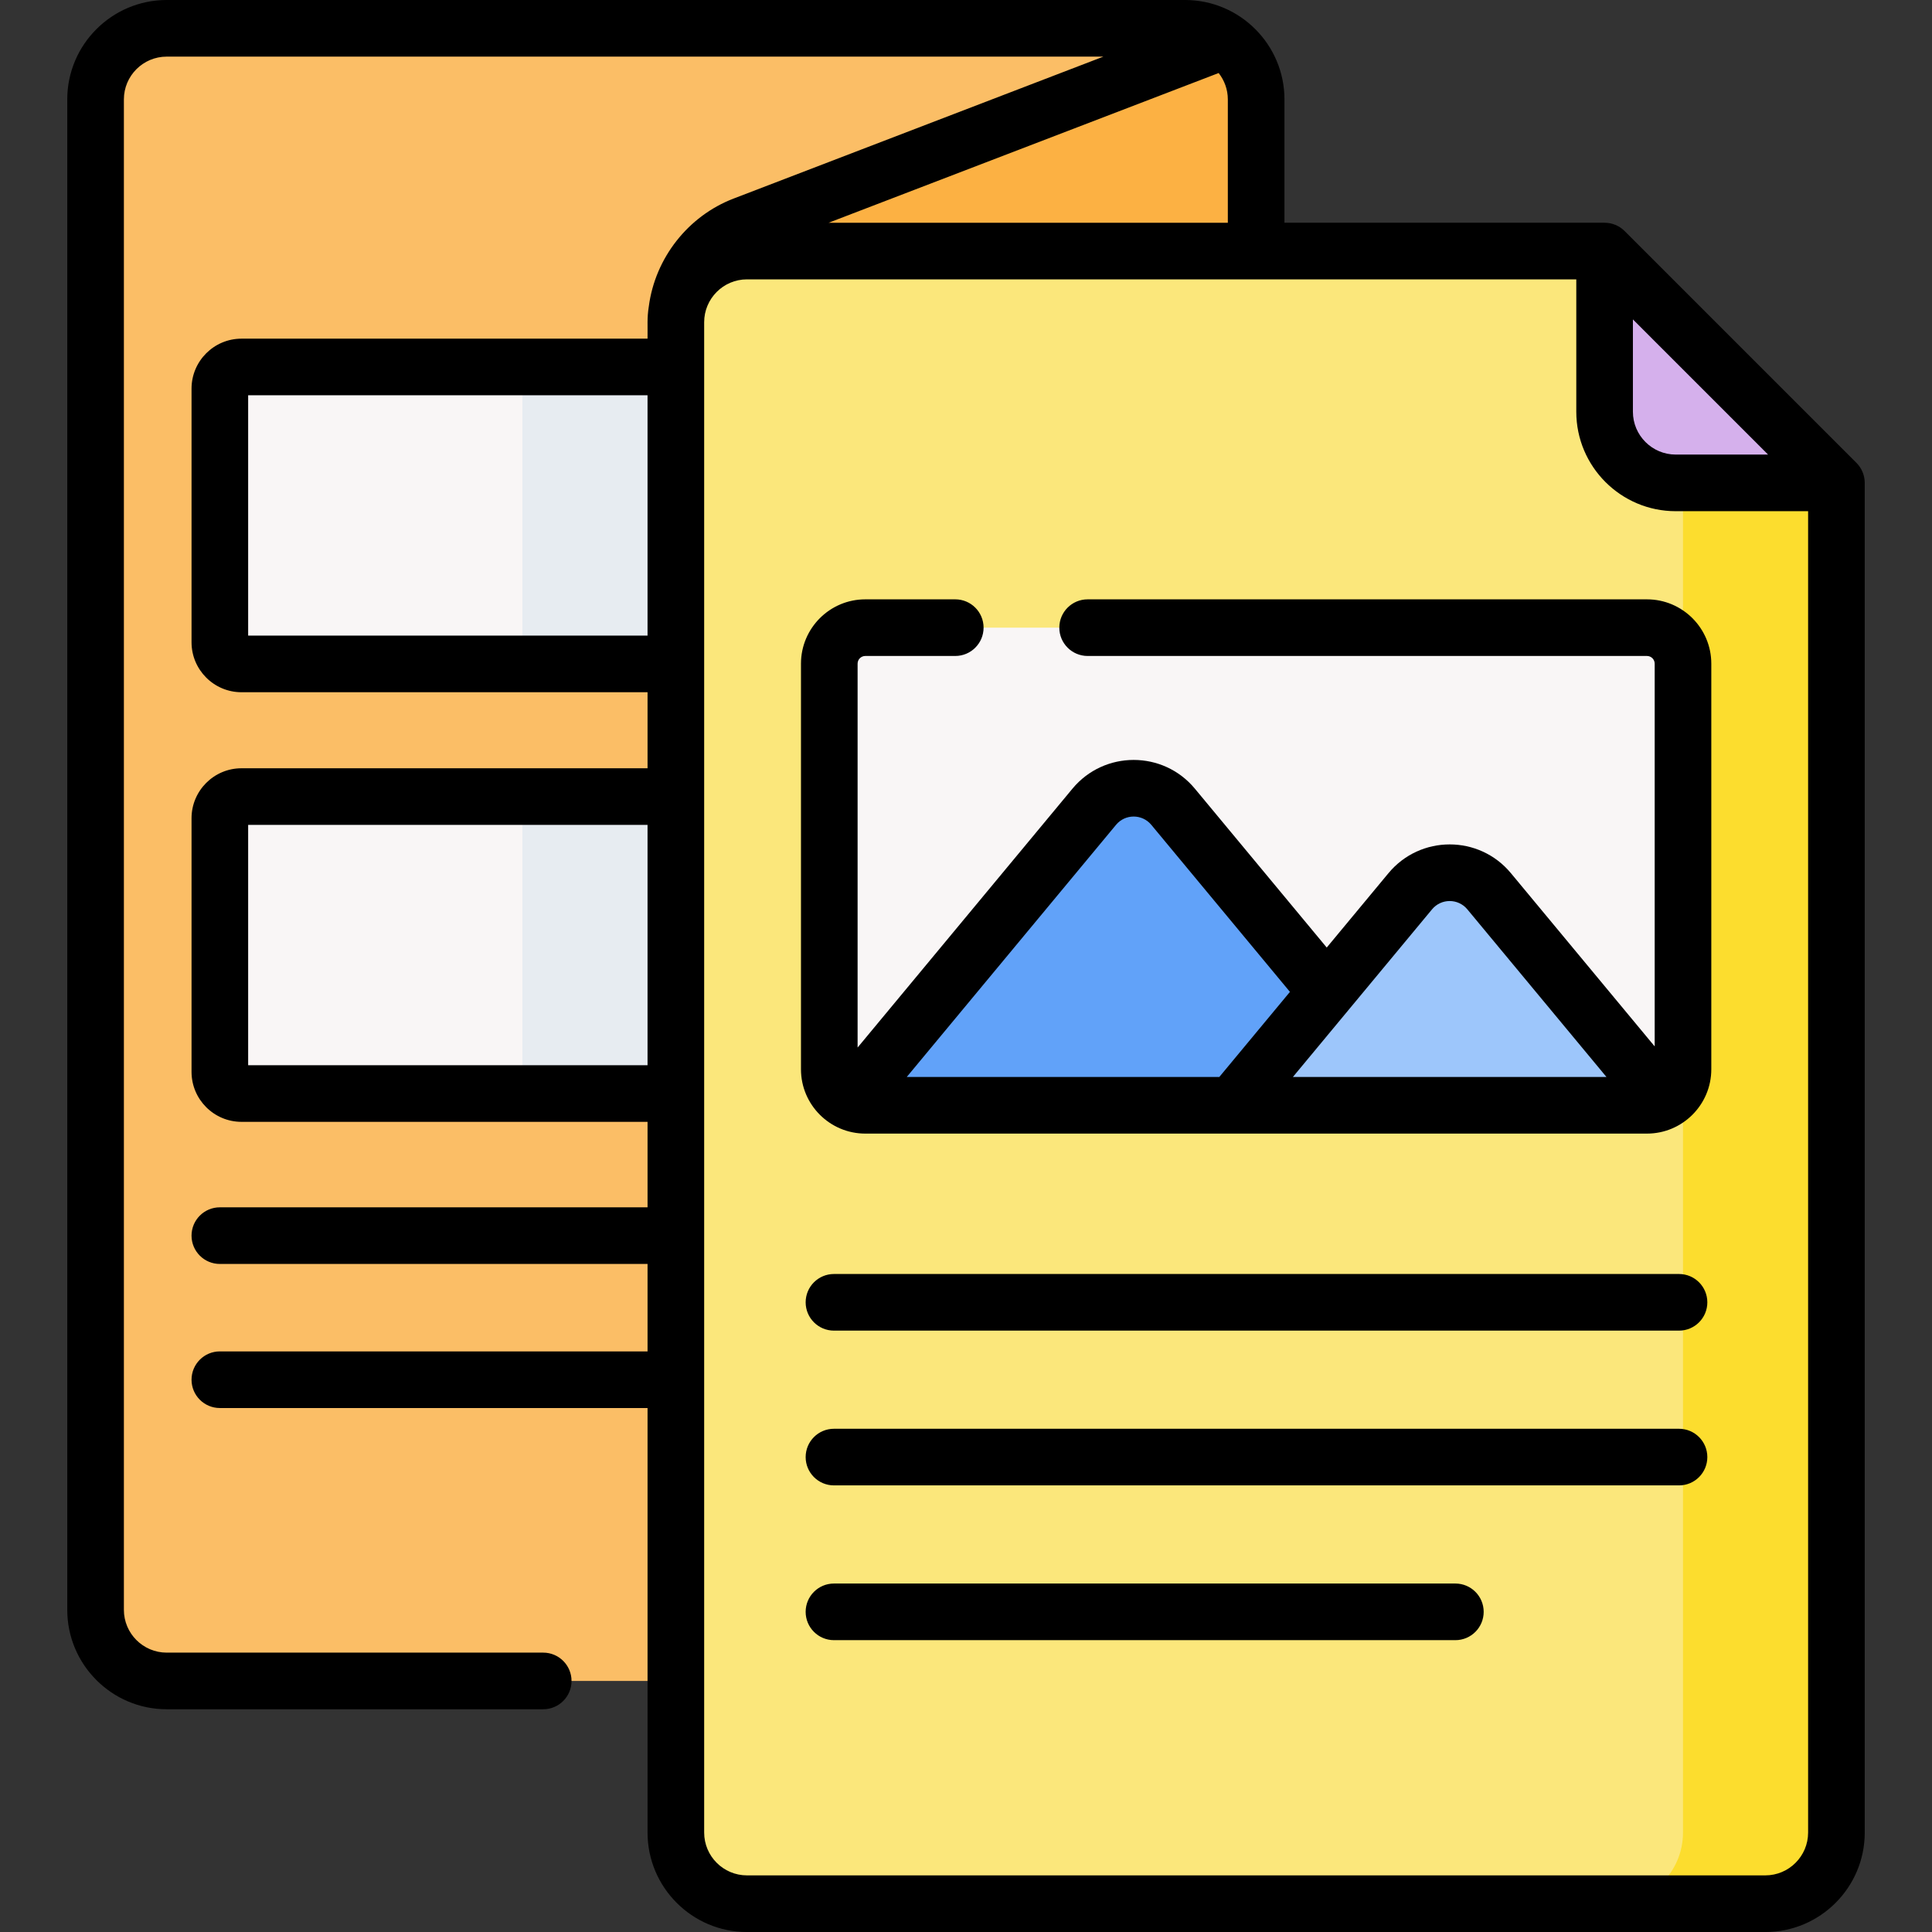
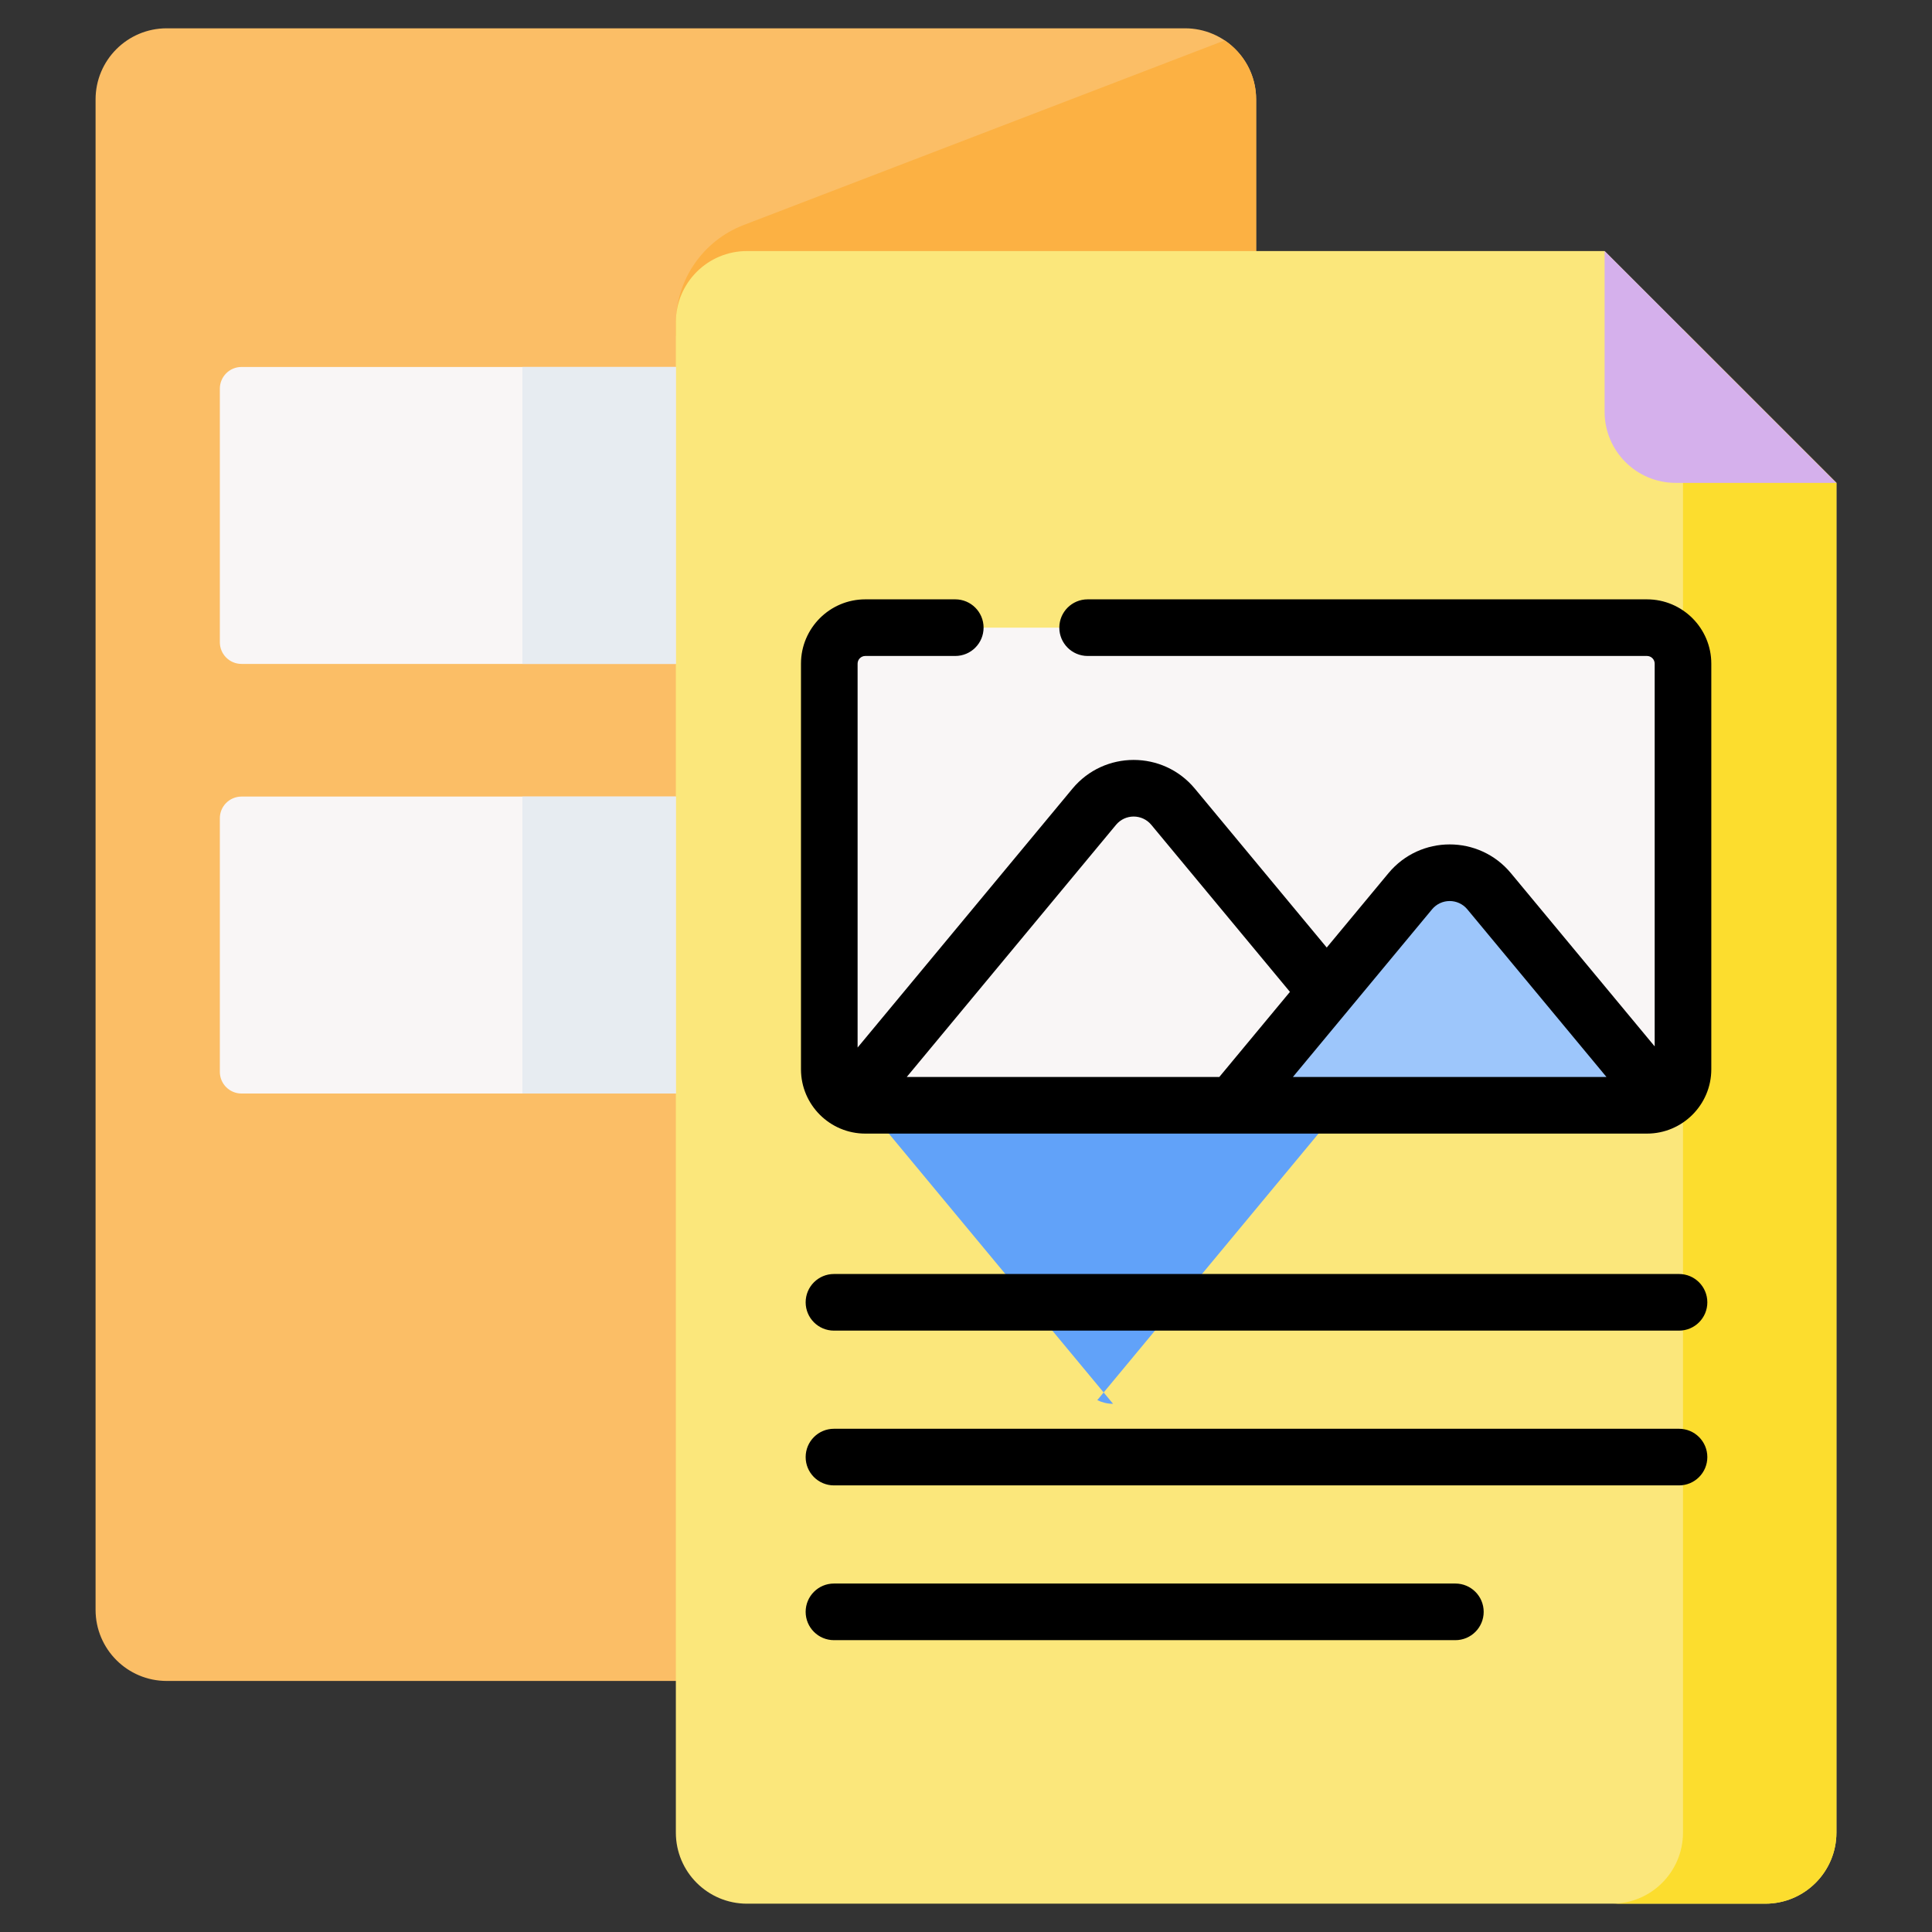
<svg xmlns="http://www.w3.org/2000/svg" id="Capa_1" height="512" viewBox="0 0 512 512" width="512">
  <rect x="0" y="0" width="512" height="512" fill="#333333" stroke="none" />
  <g>
    <g>
      <g>
        <g>
          <g>
            <g>
              <g>
                <g>
                  <path d="m314.043 445.468h-269.867c-10.409 0-18.848-8.438-18.848-18.848v-400.269c0-10.409 8.438-18.848 18.848-18.848h269.867c10.409 0 18.848 8.438 18.848 18.848v400.269c0 10.409-8.438 18.848-18.848 18.848z" fill="#fbbe66" />
                  <path d="m332.891 26.351c0-6.518-3.31-12.262-8.339-15.647l-127.451 48.922c-10.838 4.16-17.992 14.569-17.992 26.178v3.229h153.781v-62.682z" fill="#fcb143" />
                </g>
              </g>
              <g>
                <path d="m425.237 66.532h-227.28c-10.409 0-18.848 8.438-18.848 18.848v400.269c0 10.409 8.438 18.848 18.848 18.848h269.867c10.409 0 18.848-8.438 18.848-18.848v-357.681z" fill="#fbe77b" />
              </g>
              <path d="m446.011 87.306v398.343c0 10.409-8.438 18.848-18.848 18.848h40.662c10.409 0 18.848-8.438 18.848-18.848v-357.681z" fill="#fcdd2e" />
              <path d="m444.084 127.968c-10.409 0-18.848-8.438-18.848-18.848v-42.588l61.436 61.436z" fill="#d5b0ec" />
            </g>
          </g>
          <g>
            <g>
              <g>
                <path d="m229.315 292.912h207.151c5.271 0 9.544-4.273 9.544-9.544v-107.489c0-5.271-4.273-9.544-9.544-9.544h-207.151c-5.271 0-9.544 4.273-9.544 9.544v107.489c0 5.271 4.273 9.544 9.544 9.544z" fill="#f9f6f6" />
              </g>
-               <path d="m229.315 292.912h147.228l-65.66-79.113c-5.431-6.543-15.47-6.543-20.901 0l-64.85 78.138c1.265.618 2.681.975 4.183.975z" fill="#61a2f9" />
+               <path d="m229.315 292.912h147.228c-5.431-6.543-15.47-6.543-20.901 0l-64.85 78.138c1.265.618 2.681.975 4.183.975z" fill="#61a2f9" />
              <path d="m436.467 292.912c1.573 0 3.053-.387 4.361-1.061l-46.195-55.661c-5.431-6.543-15.47-6.543-20.901 0l-47.076 56.722z" fill="#9dc6fb" />
            </g>
          </g>
        </g>
        <path d="m179.109 175.946h-115.104c-3.172 0-5.743-2.571-5.743-5.743v-67.209c0-3.172 2.571-5.743 5.743-5.743h115.105v78.695z" fill="#f9f6f6" />
        <path d="m138.448 97.25h40.662v78.695h-40.662z" fill="#e7ecf1" />
        <path d="m179.109 289.795h-115.104c-3.172 0-5.743-2.571-5.743-5.743v-67.209c0-3.172 2.571-5.743 5.743-5.743h115.105v78.695z" fill="#f9f6f6" />
        <path d="m138.448 211.099h40.662v78.695h-40.662z" fill="#e7ecf1" />
      </g>
    </g>
    <g>
      <g>
        <path d="m444.958 337.623h-223.949c-4.144 0-7.503 3.359-7.503 7.503s3.359 7.503 7.503 7.503h223.949c4.144 0 7.503-3.359 7.503-7.503-.001-4.144-3.359-7.503-7.503-7.503z" />
        <path d="m444.958 378.638h-223.949c-4.144 0-7.503 3.359-7.503 7.503s3.359 7.503 7.503 7.503h223.949c4.144 0 7.503-3.359 7.503-7.503-.001-4.144-3.359-7.503-7.503-7.503z" />
        <path d="m385.687 419.653h-164.678c-4.144 0-7.503 3.359-7.503 7.503s3.359 7.503 7.503 7.503h164.678c4.144 0 7.503-3.359 7.503-7.503s-3.359-7.503-7.503-7.503z" />
-         <path d="m491.978 122.663-61.435-61.435c-1.408-1.407-3.316-2.198-5.306-2.198h-84.842v-32.68c0-14.53-11.821-26.35-26.351-26.35h-269.868c-14.53 0-26.351 11.821-26.351 26.35v400.27c0 14.53 11.821 26.35 26.351 26.35h99.783c4.144 0 7.503-3.359 7.503-7.503s-3.359-7.503-7.503-7.503h-99.783c-6.256 0-11.345-5.089-11.345-11.345v-400.269c0-6.256 5.09-11.345 11.345-11.345h248.232l-97.996 37.616c-12.109 4.648-20.794 15.779-22.473 28.591-.501 3.14-.275 4.979-.333 8.535h-107.601c-7.303 0-13.246 5.942-13.246 13.246v67.21c0 7.303 5.942 13.246 13.246 13.246h107.602v20.148h-107.602c-7.303 0-13.246 5.942-13.246 13.246v67.21c0 7.303 5.942 13.246 13.246 13.246h107.602v22.653h-113.345c-4.144 0-7.503 3.359-7.503 7.503s3.359 7.503 7.503 7.503h113.345v23.175h-113.345c-4.144 0-7.503 3.359-7.503 7.503s3.359 7.503 7.503 7.503h113.345v112.513c0 14.53 11.821 26.351 26.35 26.351h269.867c14.53 0 26.35-11.821 26.35-26.351v-357.684c.001-1.99-.789-3.898-2.196-5.305zm-59.239-38.017 35.82 35.82h-24.475c-6.255 0-11.345-5.09-11.345-11.345zm-213.148-25.616 103.364-39.677c1.519 1.93 2.434 4.357 2.434 6.998v32.679zm-153.827 109.413v-63.69h105.842v63.69zm0 113.849v-63.69h105.842v63.69zm402.06 214.703h-269.867c-6.256 0-11.345-5.09-11.345-11.345v-400.27c0-6.194 5.036-11.345 11.345-11.345h219.777v35.085c0 14.53 11.821 26.351 26.35 26.351h35.085v350.178c0 6.256-5.089 11.346-11.345 11.346z" />
        <path d="m436.466 158.832h-148.233c-4.144 0-7.503 3.359-7.503 7.503s3.359 7.503 7.503 7.503h148.234c1.125 0 2.042.916 2.042 2.041v101.428l-38.102-45.909c-8.44-10.168-24.025-10.148-32.448 0l-16.359 19.71-34.942-42.101c-8.441-10.168-24.025-10.147-32.448 0l-56.935 68.601v-101.73c0-1.125.916-2.041 2.041-2.041h23.842c4.144 0 7.503-3.359 7.503-7.503s-3.359-7.503-7.503-7.503h-23.842c-9.399 0-17.047 7.647-17.047 17.047v107.489c0 9.4 7.647 17.047 17.047 17.047h207.151c9.4 0 17.047-7.647 17.047-17.047v-107.488c0-9.4-7.648-17.047-17.048-17.047zm-56.961 82.15c2.431-2.931 6.921-2.932 9.354 0l36.873 44.428h-83.099zm-83.749-22.391c2.431-2.931 6.921-2.932 9.354 0l36.739 44.266-18.718 22.553h-82.831z" />
      </g>
    </g>
  </g>
</svg>